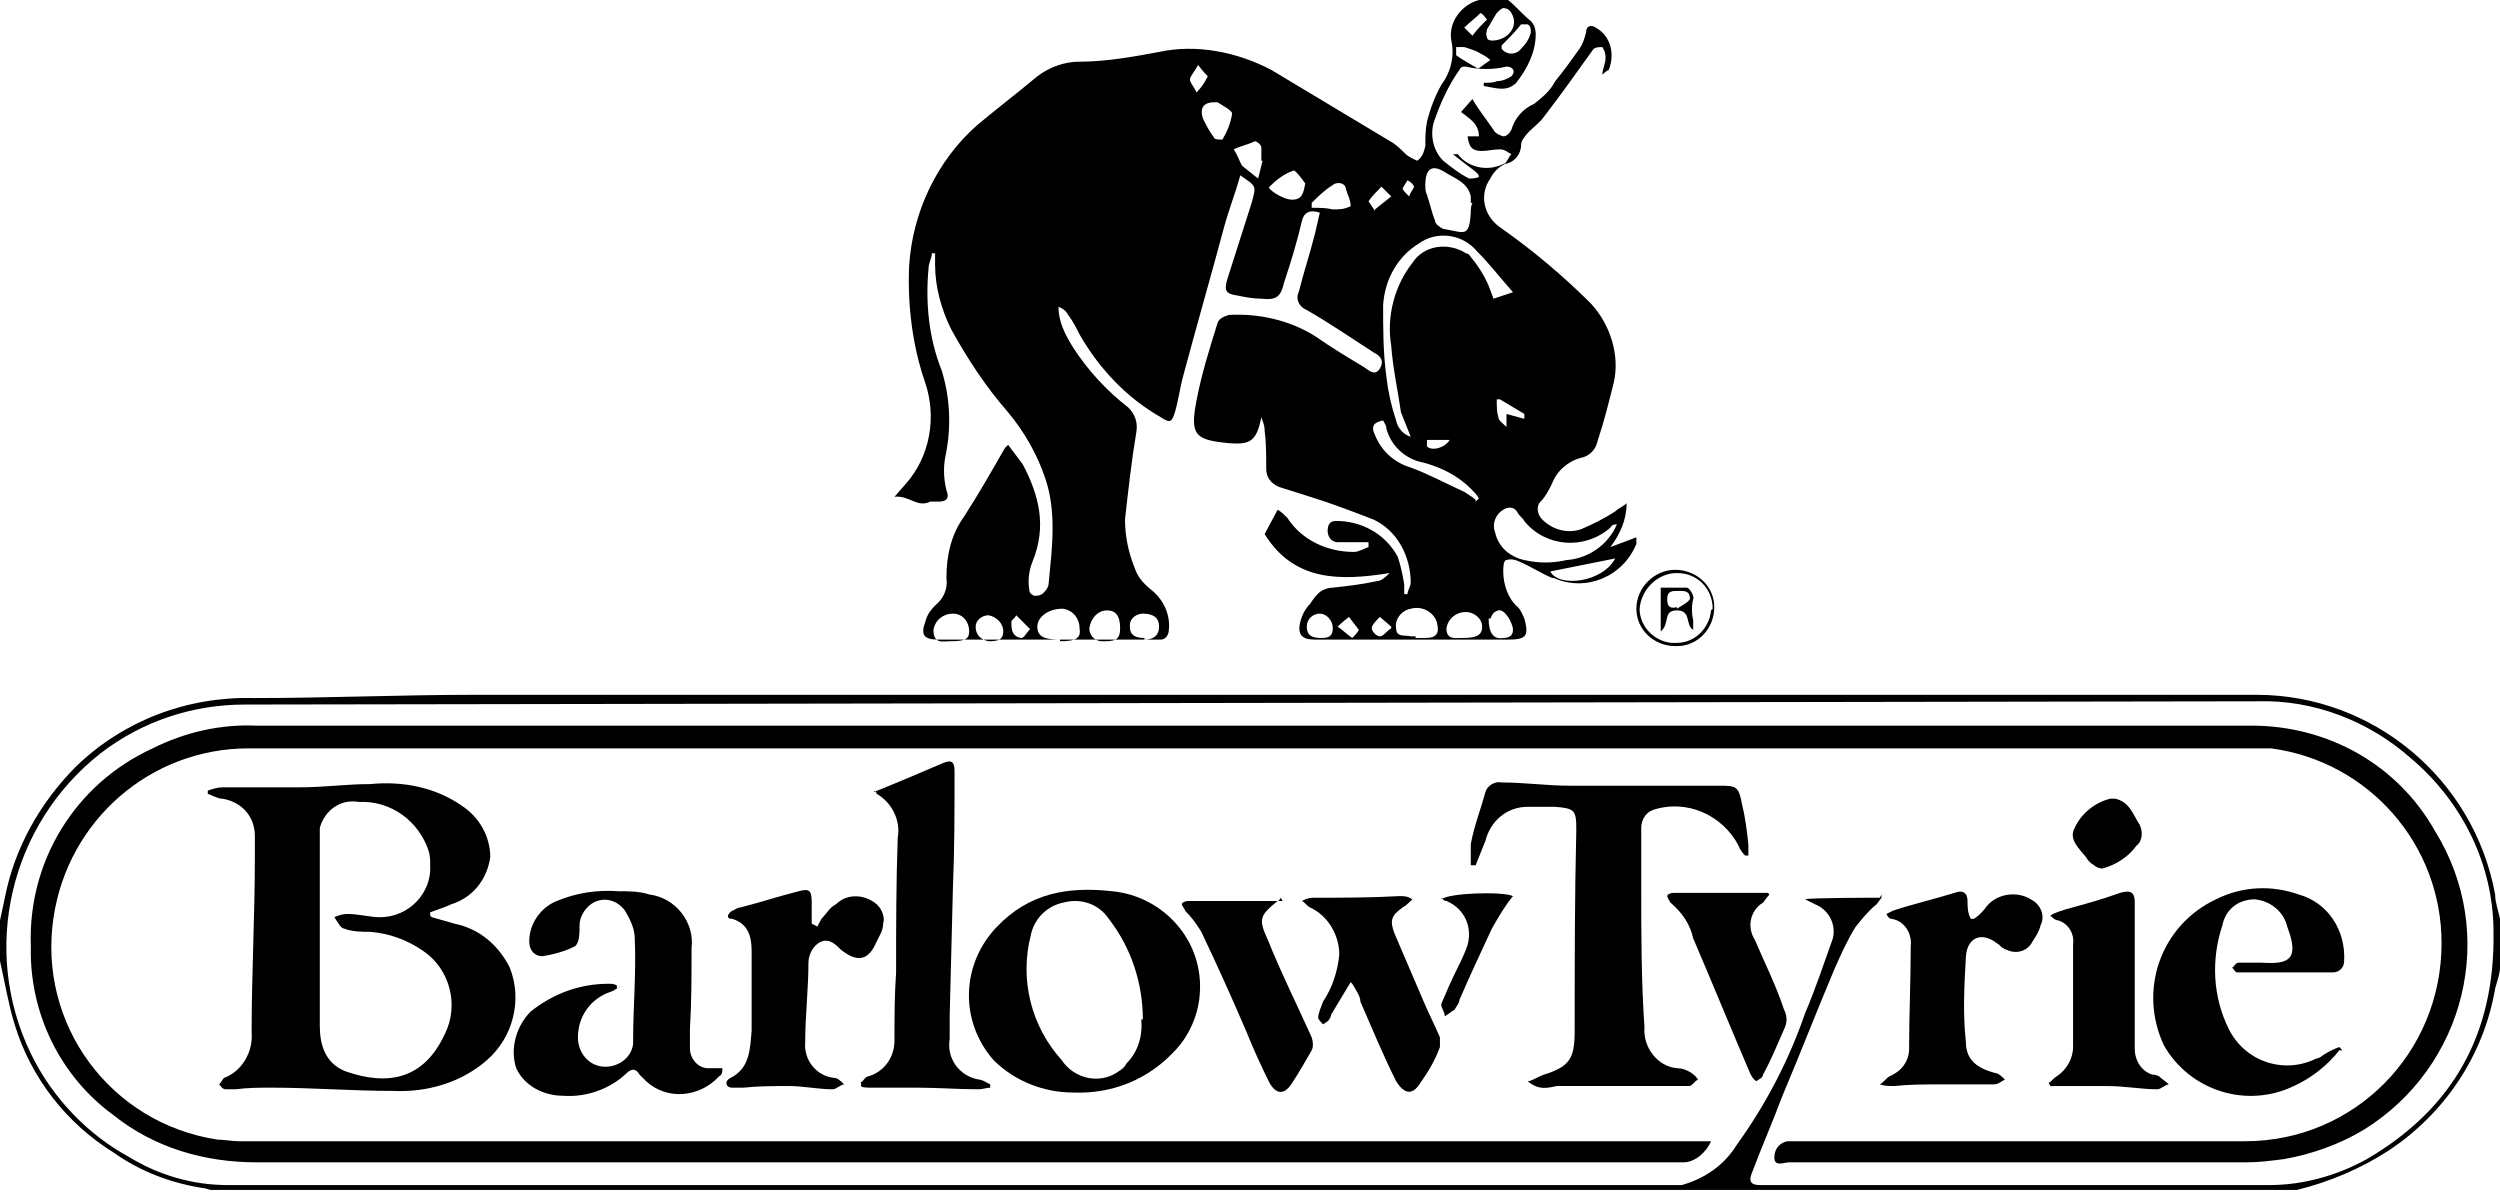
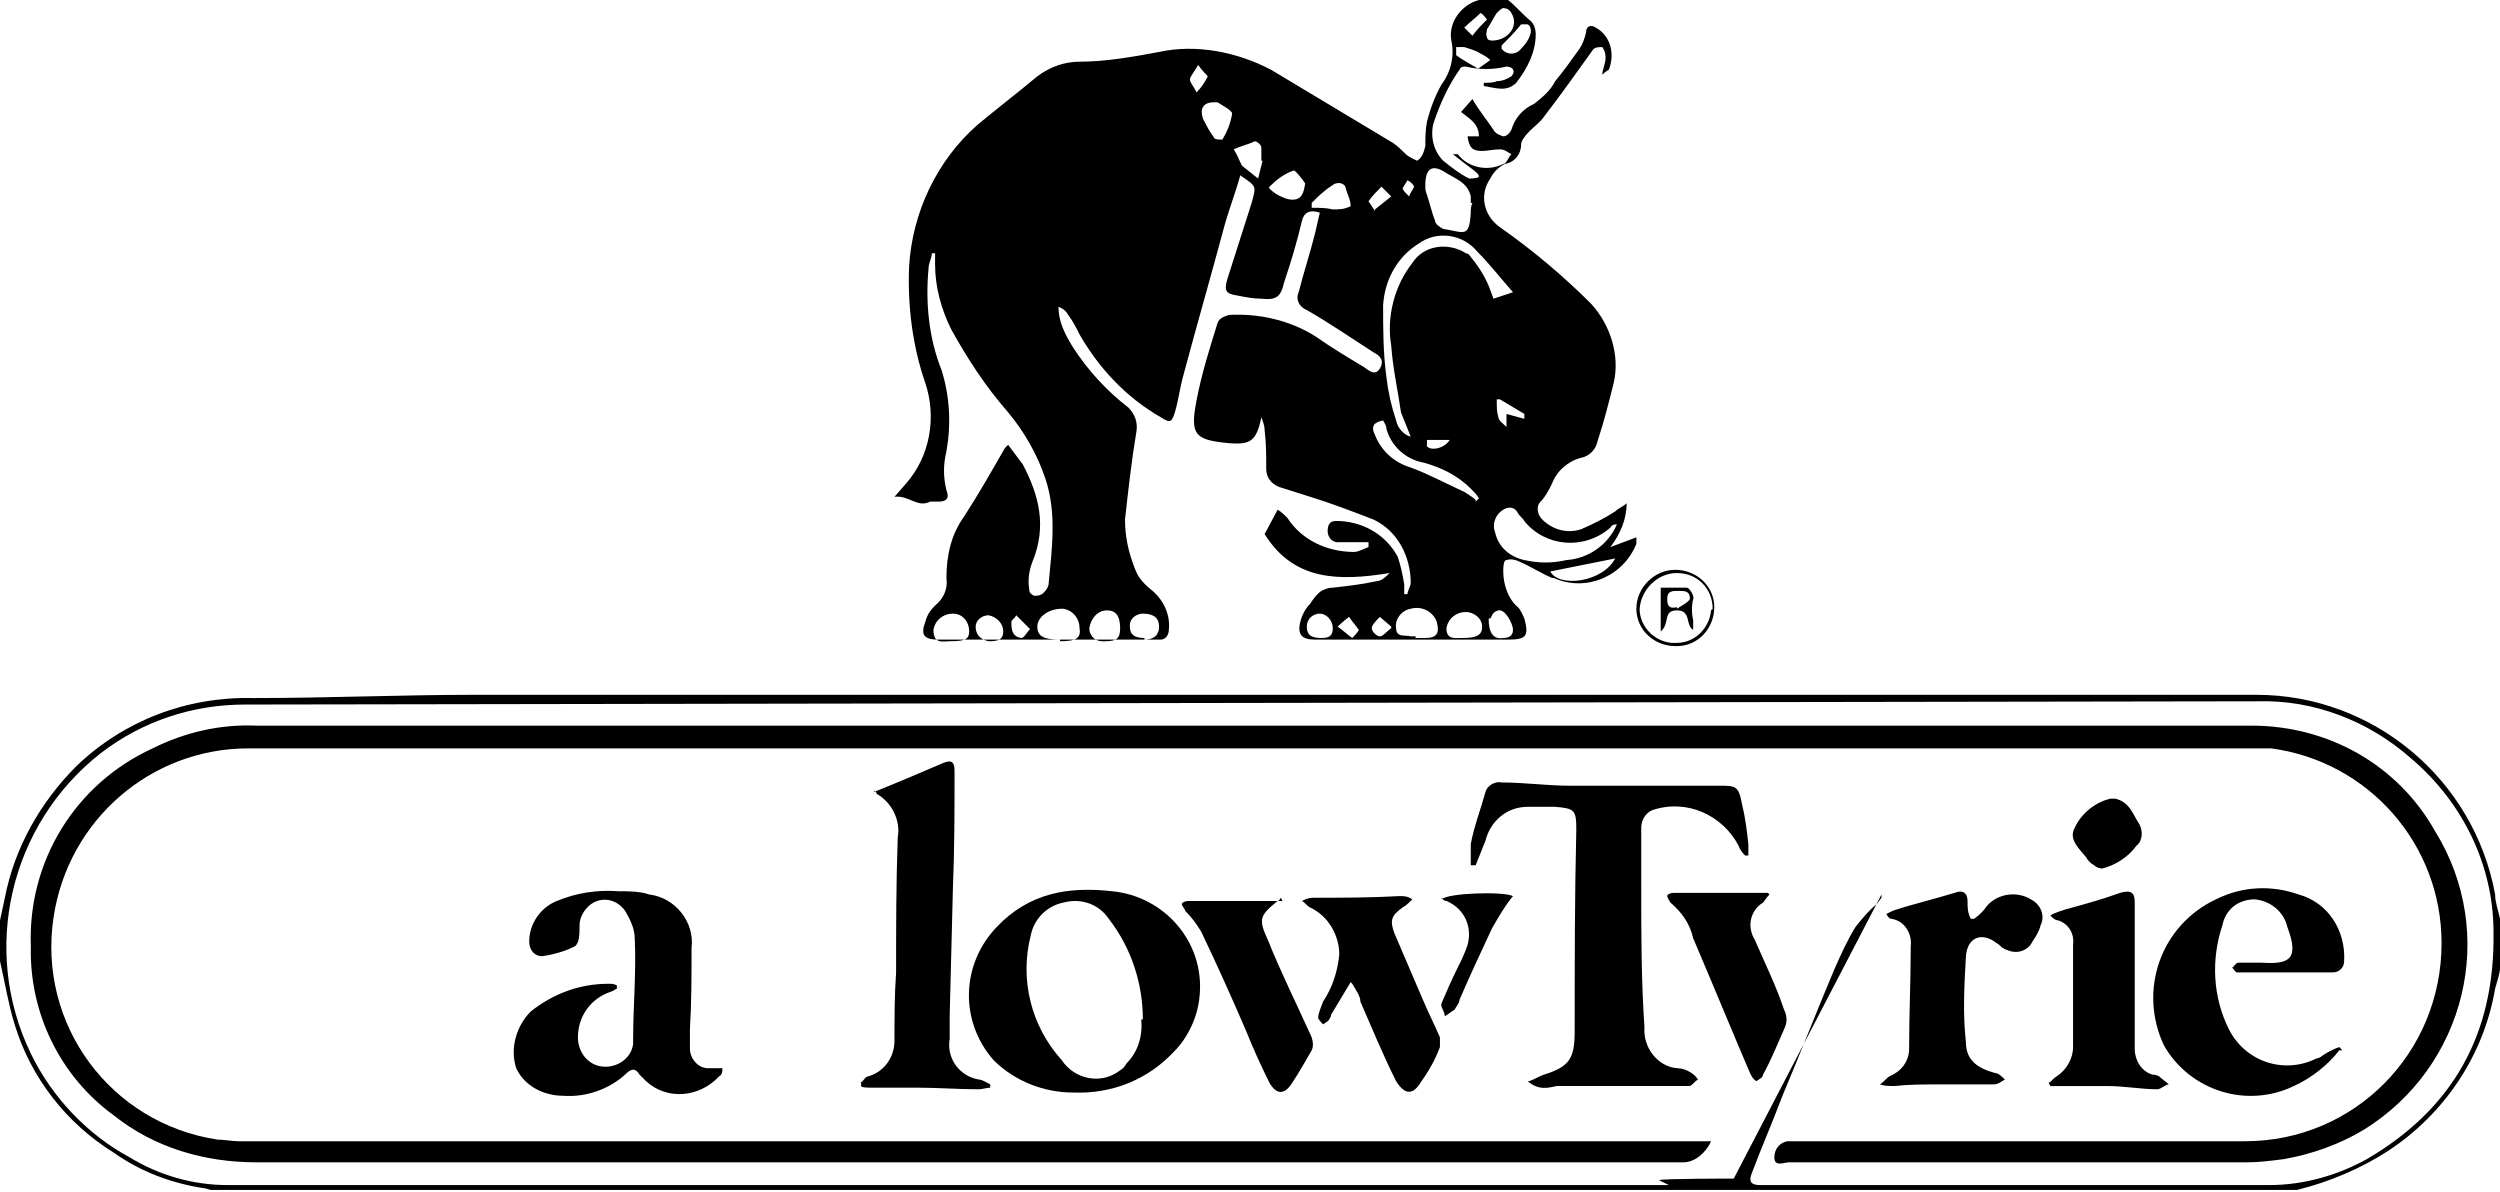
<svg xmlns="http://www.w3.org/2000/svg" version="1.1" viewBox="0 0 154 73.4">
  <g>
    <g id="Ebene_1">
      <g id="Ebene_2">
        <g id="Barlow">
          <path d="M92.9,0c.5.4.9.9,1.4,1.3.2.2.3.5.3.8,0,1.1-.5,2.1-1.2,3-.6.6-1.3.3-2,.2v-.2c.3,0,.6,0,.8-.1.3,0,.6-.1.9-.3.1-.1.2-.3.1-.4,0-.1-.2-.2-.4-.2-.8.2-1.7.2-2.5,0-.2,0-.3,0-.4.2-.7,1-1.2,2.1-1.6,3.3-.2.8,0,1.7.6,2.3.5.4,1,.8,1.6,1.1.1,0,.4,0,.6-.1,0-.2-.2-.3-.3-.4-.4-.3-.8-.6-1.3-1h.3c.6.8,1.8,1.1,2.8.6.2,0,.3-.4.5-.6-.2-.1-.4-.3-.7-.3-.4,0-.8.1-1.1.1-.6,0-.8-.2-.9-.9h.7c0-.8-.6-1.1-1.1-1.5l.7-.8c.4.7.9,1.3,1.3,1.9.1.2.3.3.6.4.2,0,.4-.2.5-.4.2-.7.7-1.3,1.4-1.6.5-.4,1-.8,1.3-1.4.5-.6,1-1.3,1.5-2,.2-.3.3-.6.4-1,0-.4.3-.5.6-.3.9.5,1.2,1.6.8,2.6,0,0,0,0,0,0,0,0-.2.1-.4.3,0-.3.2-.7.2-1,0-.2,0-.4-.2-.7-.2,0-.5,0-.6.2-1,1.4-2,2.8-3,4.1-.2.3-.6.6-.9.9-.3.3-.5.6-.5.8,0,.6-.4,1.1-1,1.2-.4.2-.7.5-.9.9-.7,1-.4,2.3.6,3,0,0,0,0,0,0,2,1.4,3.9,3,5.6,4.7,1.2,1.3,1.8,3.2,1.4,4.9-.3,1.2-.6,2.4-1,3.6-.1.5-.5.9-1,1-.8.2-1.5.8-1.8,1.6-.2.4-.4.8-.7,1.1-.3.3-.2.8.1,1.1.6.6,1.5.9,2.4.6.7-.3,1.5-.7,2.1-1.1.2-.2.5-.3.7-.5,0,1-.4,1.9-1,2.7l1.6-.6c0,.1,0,.3,0,.4-.8,2-3.1,3-5.1,2.1,0,0,0,0-.1,0-.7-.3-1.3-.7-2-1-.2-.1-.5-.2-.8-.1-.2,0-.2.5-.2.7,0,.8.3,1.7.9,2.2.2.2.3.5.4.7.3,1.1.1,1.3-1,1.3h-11.9c-.8,0-1.1-.3-.9-1.1.1-.4.3-.8.6-1.1.2-.3.4-.6.7-.8.2-.1.4-.2.7-.2.9-.1,1.8-.2,2.7-.4.3,0,.6-.3.8-.5-3.1.5-5.9.5-7.7-2.4l.8-1.5c.2.1.4.3.6.5.9,1.4,2.5,2.1,4.1,2.1.3,0,.6-.2.9-.3v-.3h-1.9c-.4,0-.7-.4-.6-.9s.5-.4.8-.4c1.5.1,2.8.9,3.5,2.2.2.6.3,1.1.4,1.7,0,.2,0,.4,0,.6h.2c0-.2.2-.5.2-.7,0-1.6-.8-3.2-2.3-3.9-1.3-.5-2.6-1-3.9-1.4-.6-.2-1.3-.4-1.9-.6-.5-.2-.8-.6-.8-1.1,0-.8,0-1.6-.1-2.4,0-.3-.1-.5-.2-.8-.3,1.5-.7,1.7-2,1.6-2.1-.2-2.4-.5-2-2.6.3-1.6.8-3.2,1.3-4.8.1-.3.4-.4.7-.5,1.8-.1,3.7.3,5.3,1.3,1,.7,2,1.3,3,1.9.3.2.7.6,1,.1s0-.8-.4-1c-1.4-.9-2.7-1.8-4.1-2.6-.5-.2-.7-.7-.5-1.1.3-1.2.7-2.4,1-3.6l.3-1.3q-.9-.3-1.1.5c-.3,1.3-.7,2.6-1.1,3.8-.2.9-.5,1.1-1.4,1-.5,0-1-.1-1.5-.2-.7-.1-.8-.3-.6-1,.5-1.6,1-3.1,1.5-4.7.3-1.1.3-1-.7-1.7-.3,1.1-.7,2.1-1,3.2-.8,3-1.7,6.1-2.5,9.1-.2.7-.3,1.5-.5,2.2s-.3.8-.9.4c-2.1-1.2-3.8-3-5-5.1-.2-.4-.4-.8-.7-1.2-.1-.2-.3-.4-.6-.5,0,.9.4,1.7.9,2.5.9,1.4,2.1,2.7,3.4,3.7.4.4.6.9.5,1.5-.3,1.8-.5,3.6-.7,5.4,0,1,.2,2,.6,3,.2.6.6,1,1.1,1.4.7.6,1.1,1.5,1,2.4,0,.3-.2.6-.5.6,0,0,0,0-.1,0h-13.6c-.9,0-1.1-.3-.8-1.1.1-.4.3-.7.6-1,.5-.4.8-1,.7-1.7,0-1.4.3-2.7,1.1-3.8.9-1.4,1.7-2.8,2.5-4.2,0,0,.1-.1.2-.2.3.4.6.8.9,1.2,1,1.9,1.5,3.8.6,6-.2.5-.3,1.1-.2,1.7,0,.2.1.3.3.4.2,0,.4,0,.6-.2.2-.2.3-.4.3-.6.2-2.1.5-4.3-.2-6.4-.5-1.5-1.3-2.9-2.3-4.1-1.4-1.6-2.5-3.3-3.5-5.1-.6-1.2-1-2.6-1-4,0-.2,0-.4,0-.7h-.2c0,.3-.2.6-.2.9-.2,2.1,0,4.3.8,6.3.5,1.6.6,3.3.3,5-.2.8-.2,1.6,0,2.4.2.5,0,.7-.5.7-.2,0-.3,0-.5,0-.8.4-1.3-.4-2.2-.3l.7-.8c1.5-1.7,1.9-4.1,1.2-6.2-.8-2.3-1.1-4.8-1-7.2.2-3.3,1.7-6.5,4.2-8.7,1.2-1,2.5-2,3.7-3,.8-.6,1.7-.9,2.6-.9,1.6,0,3.3-.3,4.9-.6,2.3-.5,4.8,0,6.9,1.1,2.5,1.5,5,3,7.5,4.5.3.2.6.5.8.7s.7.4.7.4c.3-.2.4-.5.5-.9,0-.5,0-1,.1-1.5.2-.8.5-1.6.9-2.3.6-.8.8-1.8.6-2.7-.2-1.1.6-2.2,1.7-2.5L92.4,0h.5ZM93.2,18c-.8-.9-1.4-1.7-2.2-2.5-.9-1.1-2.5-1.3-3.6-.5-1.3.8-2.1,2.2-2.2,3.8,0,1.5,0,2.9.2,4.4.1.9.3,1.8.6,2.7.1.5.5.9.9,1-.2-.5-.4-1-.6-1.5-.2-1.4-.5-2.7-.6-4.1-.3-1.8.2-3.7,1.3-5.1.7-1.1,2.2-1.3,3.3-.6,0,0,.1,0,.2.1.5.6.9,1.2,1.2,1.9.1.3.2.5.3.8l1.2-.4ZM99.6,32.3c-.1,0-.3,0-.4.2-1.6,1.4-4,1.2-5.3-.4-.1-.2-.3-.3-.4-.5-.2-.4-.6-.4-.9-.2-.5.3-.7.9-.5,1.4.2.9.9,1.5,1.8,1.7.9.2,1.7.2,2.6,0,1.4-.1,2.6-1,3.1-2.2h0ZM90.6,12.5c0-.1,0-.2,0-.4-.2-.9-1-1.1-1.6-1.5-.8-.5-1.2-.2-1.2.8,0,.2,0,.4.1.6.2.6.3,1.1.5,1.6,0,.2.3.4.5.5,1.3.2,1.6.6,1.7-1,0-.2,0-.4.1-.6h0ZM90.9,30.9l.2-.2c-.1-.2-.3-.4-.5-.6-.8-.8-1.8-1.3-2.9-1.6-1.1-.2-2-1-2.3-2.1,0-.2-.1-.3-.2-.5-.5.1-.8.3-.5.9.4,1,1.2,1.7,2.2,2,1.1.4,2.2,1,3.3,1.5.3.2.5.3.7.5h0ZM65.3,39.5c1,0,1.3-.2,1.2-.8,0-.6-.4-1.1-1-1.2,0,0,0,0-.1,0-.8,0-1.5.5-1.5,1.1s.4.8,1.4.8ZM87.2,39.3h.6c.7,0,.9-.3.7-1-.2-.6-.9-1-1.6-.8-.6.1-1,.7-.9,1.2,0,.6.6.4.9.5h.3ZM58.5,39.5c.9,0,1.2-.1,1.2-.6,0-.6-.4-1.1-1-1.1-.6,0-1.1.4-1.2,1,0,.9.6.7,1,.7ZM77.8,9.9h-.1c0-.3,0-.5,0-.8,0-.2-.3-.4-.4-.4-.4.2-.9.3-1.3.5.2.3.3.6.5,1,0,0,0,0,0,0l1,.8.3-1.2ZM69,38.7c0-.8-.3-1.1-.8-1.1-.6,0-1,.5-1.1,1.1,0,.4.3.8.8.8,0,0,.1,0,.2,0,.7,0,.9-.2.9-.8ZM95.5,35.2c.5,1,3.2.7,4-.8l-4,.8ZM74.8,6.3c-.7,0-.9.4-.7,1,.2.4.4.8.7,1.2,0,.1.4.1.5.1.3-.5.5-1,.6-1.6,0-.2-.6-.5-.9-.7ZM80.4,11.3c-.2-.3-.6-.8-.7-.8-.6.2-1.1.6-1.5,1-.2.1.8.8,1.4.8s.7-.4.8-1h0ZM80.8,12.5v.3c.5,0,.9,0,1.3.1.4,0,.7,0,1.1-.2,0-.4-.2-.7-.3-1.1,0-.2-.3-.4-.6-.3,0,0-.1,0-.2.1-.5.3-.9.7-1.3,1.1h0ZM90.1,39.3c.9,0,1.2-.2,1.2-.7,0-.5-.5-.9-1-.9-.6,0-1.1.4-1.2,1,0,.7.5.6.9.6h0ZM70.5,39.4c.6,0,.9-.3.9-.8s-.3-.8-1-.8c-.4,0-.8.3-.8.7,0,0,0,0,0,.1,0,.5.3.7.9.7h0ZM91.9,2.5c1,0,1.7-.9,1.2-1.7-.1-.2-.3-.3-.5-.3-.1,0-.3.2-.4.3-.2.3-.4.7-.6,1,0,.1-.1.3,0,.5,0,.2.3.2.3.2ZM61,39.5c.6,0,.8-.2.8-.6,0-.5-.4-.9-.9-1-.4,0-.8.3-.8.7,0,0,0,0,0,0,0,.5.3.8.8.9,0,0,0,0,0,0ZM81.3,39.3c.4,0,.8,0,.8-.6,0-.5-.4-.9-.8-.9-.4,0-.8.3-.8.8,0,.6.4.7.9.7h0ZM91.7,38.1c0,.9.3,1.3.9,1.2.3,0,.6-.1.6-.5s-.5-1.3-.9-1.2-.4.4-.5.5h0ZM92.5,3c.3.4.9.4,1.2,0,.3-.3.5-.6.6-1,0-.2,0-.4-.2-.5-.1,0-.3,0-.4,0-.4.5-.8.9-1.2,1.3ZM91.1,4.2l.7-.5c-.2-.2-.4-.3-.6-.4-.3-.2-.7-.3-1-.4-.2,0-.3,0-.5,0,0,.2,0,.5,0,.5.4.3.8.5,1.3.8ZM93.9,25.8v-.3c0,0-1.5-.9-1.5-.9h-.2c0,.5,0,.8.1,1.1,0,.2.3.4.5.6v-.6c0,0,0-.1,0-.2l1.1.3ZM84.7,12.9l1-.8-.6-.6c-.3.3-.6.6-.8.9,0,0,.2.3.4.6ZM73.8,4c-.2.4-.5.7-.5.9s.3.5.4.8c.3-.3.5-.6.7-1,0,0-.3-.3-.6-.7ZM90.7,2.2c.3-.4.6-.7.9-1-.1-.1-.2-.3-.4-.4-.3.3-.7.6-1,.9l.5.5ZM63.5,38.8l-.9-.9c-.1.2-.3.3-.3.4,0,.4,0,.9.6,1,.2,0,.3-.3.6-.6ZM82.4,38.6c.3.2.6.5.9.7,0,0,.4-.4.4-.5-.2-.3-.4-.5-.6-.8,0,0-.4.3-.7.6ZM85.7,38.6l-.7-.6c-.2.2-.5.5-.5.7s.3.5.5.5.4-.3.7-.5h0ZM89.3,27.1h-1.4s0,.3,0,.4c.3.3,1.1.1,1.4-.4h0ZM86.8,12.1c.1-.3.3-.5.3-.6s-.2-.3-.4-.4c-.1.2-.2.3-.3.5,0,.1.2.3.4.5Z" />
-           <path d="M0,56.7c.1-.5.2-.9.3-1.4.6-3.1,2.2-5.9,4.4-8.1,2.9-2.8,6.8-4.3,10.9-4.2,4.6,0,9.1-.2,13.6-.2h109.8c7.2,0,13.4,5.2,14.7,12.3,0,.5.2,1,.3,1.5v3c0,.4-.2.9-.3,1.3-.7,4.1-3.1,7.7-6.6,10-1.7,1.1-3.6,1.9-5.6,2.4H13c-.1,0-.3-.1-.4-.1-2-.3-3.9-1-5.6-2.2-2.9-1.8-5.1-4.6-6.1-7.9-.4-1.3-.6-2.6-.9-3.9v-2.6ZM115.9,55.1v.2c0,0-.3.4-.3.4-.5.4-.9.9-1.3,1.4-.5.8-.9,1.7-1.3,2.6-1.1,2.6-2.1,5.2-3.2,7.8-.6,1.6-1.3,3.2-1.9,4.8-.2.5,0,.7.5.7h31.4c2.1,0,4.2-.6,6-1.6,5.3-3.1,7.9-7.7,7.8-14,0-4.1-1.9-8-5.1-10.7-2.6-2.3-6-3.6-9.4-3.5l-124,.2c-3.2,0-6.3,1-8.9,3-5.6,4.4-7.4,12.1-4.3,18.5,1.3,2.7,3.5,5,6.1,6.4,1.8,1.1,3.9,1.7,6,1.7h88.8c.3,0,.5,0,.8,0,1.4-.4,2.6-1.2,3.4-2.5,1.8-2.5,3.2-5.2,4.2-8.1.6-1.4,1.1-2.9,1.6-4.3.4-.9,0-2-1-2.4l-.6-.3h0c0-.1,4.6-.1,4.6-.1Z" />
+           <path d="M0,56.7c.1-.5.2-.9.3-1.4.6-3.1,2.2-5.9,4.4-8.1,2.9-2.8,6.8-4.3,10.9-4.2,4.6,0,9.1-.2,13.6-.2h109.8c7.2,0,13.4,5.2,14.7,12.3,0,.5.2,1,.3,1.5v3c0,.4-.2.9-.3,1.3-.7,4.1-3.1,7.7-6.6,10-1.7,1.1-3.6,1.9-5.6,2.4H13c-.1,0-.3-.1-.4-.1-2-.3-3.9-1-5.6-2.2-2.9-1.8-5.1-4.6-6.1-7.9-.4-1.3-.6-2.6-.9-3.9v-2.6ZM115.9,55.1v.2c0,0-.3.4-.3.4-.5.4-.9.9-1.3,1.4-.5.8-.9,1.7-1.3,2.6-1.1,2.6-2.1,5.2-3.2,7.8-.6,1.6-1.3,3.2-1.9,4.8-.2.5,0,.7.5.7h31.4c2.1,0,4.2-.6,6-1.6,5.3-3.1,7.9-7.7,7.8-14,0-4.1-1.9-8-5.1-10.7-2.6-2.3-6-3.6-9.4-3.5l-124,.2c-3.2,0-6.3,1-8.9,3-5.6,4.4-7.4,12.1-4.3,18.5,1.3,2.7,3.5,5,6.1,6.4,1.8,1.1,3.9,1.7,6,1.7h88.8l-.6-.3h0c0-.1,4.6-.1,4.6-.1Z" />
          <path d="M103.2,39.8c-1.3,0-2.4-1-2.4-2.3,0,0,0,0,0,0,0-1.3,1.1-2.4,2.4-2.4,1.3,0,2.4,1,2.4,2.3,0,1.3-1,2.4-2.3,2.4,0,0-.1,0-.2,0ZM105.5,37.5c0-1.2-.9-2.2-2.2-2.2-1.2,0-2.2,1-2.3,2.2,0,1.2,1.1,2.2,2.3,2.1,1.1,0,2-.9,2.1-2h0Z" />
          <path d="M105.4,70.3c-.3.7-1,1.3-1.7,1.3H15.8c-3.2,0-6.3-.9-8.8-2.9-3.3-2.4-5.2-6.3-5.1-10.4-.2-5.2,2.7-10,7.5-12.2,2-1,4.2-1.5,6.4-1.4,41,0,82,0,122.9,0,4.7,0,9,2.4,11.3,6.5,3.9,6.3,1.9,14.5-4.4,18.4-1.5.9-3.2,1.5-4.9,1.8-.8.1-1.5.2-2.3.2h-28.2c-.3,0-.9.3-.9-.3,0-.5.3-.9.8-1,0,0,.1,0,.2,0h28c6.7,0,12.1-5.4,12.1-12.2,0-6.1-4.5-11.2-10.5-12-.5,0-.9,0-1.4,0H15.3c-6,0-11.1,4.4-12,10.4-1,6.6,3.5,12.7,10.1,13.7.4,0,.9.1,1.3.1,1.3,0,2.6,0,3.8,0h86.8Z" />
-           <path d="M26.6,56.5l1.4.4c1.5.3,2.7,1.3,3.4,2.7.8,2,.2,4.3-1.4,5.7-1.6,1.4-3.7,2-5.8,1.9-2.5,0-5-.2-7.5-.2-.7,0-1.4,0-2.2.1-.2,0-.4,0-.6,0-.2,0-.3-.2-.4-.3.1-.1.2-.3.3-.4,1.1-.4,1.8-1.6,1.7-2.8,0-3.6.2-7.2.2-10.8,0-.4,0-.9,0-1.3,0-1.2-.8-2.1-2-2.3-.3,0-.6-.2-.9-.3v-.2c.3-.1.6-.2.9-.2,1.6,0,3.1,0,4.7,0s2.9-.2,4.4-.2c2-.2,4,.2,5.6,1.3,1.1.7,1.8,1.9,1.8,3.2-.2,1.4-1.1,2.5-2.4,2.9-.4.2-.8.3-1.3.5v.2ZM19.7,58.2h0c0,1.7,0,3.3,0,5,0,1.1.3,2.3,1.6,2.8,2.6.9,4.8.5,6.1-2.3.9-1.8.3-4-1.3-5.1-1-.7-2.1-1.1-3.3-1.2-.5,0-1.1,0-1.6-.2-.2,0-.4-.4-.6-.7.2-.1.5-.2.8-.2.7,0,1.4.2,2,.2,1.8,0,3.2-1.5,3.1-3.2,0-.3,0-.6-.1-.9-.6-1.8-2.3-3.1-4.3-3-1.1-.2-2.1.5-2.4,1.6,0,.2,0,.5,0,.7,0,2.2,0,4.4,0,6.6Z" />
          <path d="M94.2,66.6c.3-.1.6-.3.9-.4,1.6-.5,1.9-1,1.9-2.7,0-4.1,0-8.2.1-12.4,0-1.2-.1-1.3-1.3-1.4h-1.7c-1.3,0-2.3.9-2.6,2.1-.2.5-.4,1-.6,1.5h-.3c0-.5,0-.9,0-1.3.2-1.1.6-2.1.9-3.2.1-.4.6-.7,1-.6,1.4,0,2.8.2,4.2.2h9.2c1,0,1.2,0,1.4,1.1.2.8.3,1.6.4,2.5,0,.2,0,.4,0,.7h-.2c-.1-.1-.3-.3-.4-.6-1-1.9-3.2-2.9-5.3-2.2-.5.2-.7.7-.7,1.1v3.6c0,2.9,0,5.8.2,8.7-.1,1.2.8,2.4,2,2.5.3,0,.6.1.9.3s.3.3.4.4c-.2.1-.3.3-.5.4-.3,0-.6,0-.9,0h-7.3c-.5.1-1.1.3-1.8-.3Z" />
          <path d="M66.1,67.3c-1.8,0-3.6-.7-4.9-2-2.1-2.4-2-5.9.2-8.2,2-2.1,4.4-2.5,7.1-2.2,3.2.3,5.7,3.1,5.4,6.4-.1,1.3-.7,2.6-1.6,3.5-1.6,1.7-3.8,2.6-6.2,2.5ZM70.4,62.8c0-2.2-.7-4.4-2.1-6.2-.6-.9-1.7-1.3-2.8-1-1,.2-1.8,1-2,2-.7,2.7,0,5.6,1.9,7.7.8,1.2,2.4,1.5,3.5.7.2-.1.4-.3.5-.5.7-.7,1-1.7.9-2.7Z" />
          <path d="M38.3,60.7c-.2.1-.4.3-.7.4-1.2.4-2,1.5-2,2.8,0,.9.6,1.7,1.5,1.8.9.1,1.8-.5,1.9-1.4,0,0,0-.1,0-.2,0-2.1.2-4.2.1-6.3,0-.6-.3-1.2-.6-1.7-.5-.7-1.4-.9-2.1-.4-.4.3-.7.8-.7,1.3,0,.5,0,1.1-.3,1.3-.6.3-1.3.5-2,.6-.5,0-.8-.4-.8-.9,0-1.1.7-2.1,1.7-2.5,1.2-.5,2.5-.7,3.8-.6.6,0,1.3,0,1.9.2,1.6.2,2.8,1.7,2.6,3.3,0,1.7,0,3.3-.1,5,0,.4,0,.8,0,1.2,0,.6.5,1.2,1.1,1.2.1,0,.3,0,.4,0,.2,0,.3,0,.5,0,0,.2,0,.4-.2.5-1.2,1.3-3.2,1.5-4.5.3-.1-.1-.3-.3-.4-.4-.3-.5-.6-.3-.9,0-1,.9-2.4,1.4-3.8,1.3-1.2,0-2.4-.6-2.9-1.7-.4-1.2,0-2.6.9-3.5,1.4-1.1,3-1.7,4.8-1.7.2,0,.3,0,.5.1v.2Z" />
          <path d="M53.8,48.8c1.5-.6,2.9-1.2,4.3-1.8.5-.2.7-.1.7.5,0,2.4,0,4.8-.1,7.2l-.2,7.9v1.4c-.2,1.2.6,2.3,1.8,2.5.2,0,.5.2.7.3v.2c-.2,0-.5.1-.7.1-1.3,0-2.5-.1-3.8-.1-1,0-2,0-2.9,0s-.4-.2-.6-.3c.2-.1.3-.4.5-.4,1-.3,1.6-1.2,1.6-2.2,0-1.4,0-2.8.1-4.2,0-2.8,0-5.5.1-8.3.2-1.1-.4-2.2-1.3-2.7,0,0,0-.1-.1-.2Z" />
          <path d="M144.1,64.7c-.7.9-1.7,1.7-2.8,2.2-2.9,1.4-6.4.3-8-2.5-1.6-3.4-.2-7.4,3.2-9,1.6-.8,3.4-.9,5.1-.3,1.8.5,2.9,2.2,2.8,4.1,0,.4-.3.7-.7.7-.6,0-1.1,0-1.7,0h-3.6c-.2,0-.4,0-.6,0-.1,0-.2-.2-.3-.3.1,0,.2-.3.4-.3.5,0,.9,0,1.4,0,1.6.1,2.4-.1,1.6-2.2-.2-.9-1-1.6-2-1.7-1,0-1.8.6-2,1.6-.7,2.1-.6,4.4.4,6.4,1,2,3.4,2.8,5.4,1.8.1,0,.3-.1.4-.2.3-.2.7-.4,1-.5l.2.2Z" />
          <path d="M116,56.4c.2-.1.4-.2.6-.3,1.2-.4,2.5-.7,3.8-1.1.5-.2.8,0,.8.5,0,.4,0,.7.2,1.1h.2c.3-.2.6-.5.8-.8.7-.8,1.9-.9,2.7-.4.6.3.9,1,.6,1.6,0,0,0,0,0,0-.1.4-.3.7-.5,1-.3.6-1,.8-1.6.5,0,0-.1,0-.2-.1-.1,0-.2-.2-.4-.3-.9-.7-1.8-.4-1.9.8-.1,1.8-.2,3.5,0,5.3,0,1.1.7,1.6,1.8,1.9.2,0,.4.2.6.4-.2.1-.4.3-.7.3-1.2,0-2.3,0-3.4,0-.9,0-1.8,0-2.7.1-.3,0-.6,0-.9-.1.3-.2.4-.4.6-.5.7-.3,1.2-.9,1.2-1.7,0-2.1.1-4.2.1-6.3.1-.8-.4-1.6-1.2-1.7-.1,0-.2-.1-.3-.3Z" />
-           <path d="M50.3,57.3c0-.2.2-.5.3-.7.3-.3.5-.7.9-.9.7-.7,1.8-.6,2.5,0,.1.1.2.2.3.4.1.2.2.5.1.8,0,.4-.2.7-.4,1.1-.5,1.2-1.2,1.3-2.2.5-.3-.3-.7-.7-1.2-.5-.5.2-.8.8-.8,1.3,0,1.6-.2,3.3-.2,4.9-.1,1.1.7,2.1,1.8,2.2,0,0,0,0,0,0,.2,0,.4.2.6.4-.2,0-.5.3-.7.3-.9,0-1.8-.2-2.7-.2s-1.9,0-2.8.1c-.2,0-.5,0-.7,0-.4,0-.5-.4-.1-.6,1.2-.6,1.2-1.8,1.3-2.9,0-1.6,0-3.2,0-4.9,0-.9-.2-1.7-1.2-2-.4,0-.3-.3,0-.5.1,0,.3-.2.5-.2,1.2-.3,2.4-.7,3.6-1,.7-.2.8,0,.8.7,0,.4,0,.9,0,1.3l.4.2Z" />
          <path d="M126.2,66.7c.2-.1.3-.3.5-.4.6-.4,1-1.1,1-1.8v-6.3c.1-.7-.3-1.3-.9-1.5-.2,0-.4-.2-.5-.3.3-.2.7-.3,1-.4,1.1-.3,2.2-.6,3.3-1,.7-.2.9,0,.9.6,0,2,0,4,0,6.1v2.9c0,.7.4,1.4,1.1,1.6.1,0,.2,0,.4.1.2.2.4.3.6.5-.2,0-.5.3-.7.3-1,0-2-.2-3.1-.2s-1.8,0-2.7,0c-.2,0-.4,0-.7,0h-.1Z" />
          <path d="M83.2,60.5l-1.2,2c0,.1-.1.3-.2.4,0,0-.3.2-.3.2s-.3-.3-.3-.4c0-.3.2-.7.3-1,.6-.9.9-1.9,1-2.9,0-1.2-.7-2.4-1.8-2.9-.2-.1-.3-.3-.5-.4.2-.1.4-.2.7-.2,1.8,0,3.5,0,5.3-.1.3,0,.5,0,.8.2-.2.2-.4.4-.6.5-.7.5-.8.8-.5,1.6.6,1.4,1.2,2.8,1.8,4.2.3.7.7,1.5,1,2.2,0,.2,0,.4,0,.6-.3.8-.7,1.5-1.2,2.2-.5.8-1,.7-1.5-.1-.8-1.6-1.5-3.3-2.2-4.9,0-.3-.2-.6-.5-1.1Z" />
          <path d="M78.9,55.3c0,0-.1.2-.2.2-1.1.9-1.2,1.1-.6,2.4.8,2,1.8,4,2.7,6,.1.3.1.6,0,.8-.4.7-.8,1.4-1.2,2-.5.8-1,.7-1.4,0-.5-1-1-2.1-1.4-3.1-.9-2.1-1.8-4.1-2.8-6.2-.3-.5-.6-.9-1-1.3,0-.1-.2-.3-.2-.4s.2-.2.4-.2h5.6s.1,0,.2,0Z" />
          <path d="M109,55.1c-.2.2-.3.4-.4.5-.8.5-1,1.5-.5,2.3.6,1.4,1.3,2.8,1.8,4.3.2.4.2.8,0,1.2-.4.9-.8,1.9-1.3,2.8,0,.2-.3.3-.4.4-.2-.1-.3-.3-.4-.5-1.2-2.8-2.3-5.5-3.5-8.3-.2-.9-.7-1.6-1.4-2.2,0,0-.2-.3-.2-.4,0-.1.2-.2.4-.2.5,0,1,0,1.5,0h3.5c.2,0,.4,0,.8,0Z" />
          <path d="M129.5,53.5c-.2,0-.4-.1-.5-.2-.2-.1-.4-.3-.5-.5-.4-.5-1.1-1.1-.7-1.8.4-.9,1.3-1.6,2.2-1.8,0,0,.2,0,.3,0,.9.2,1.1,1,1.5,1.6.2.4.2,1-.2,1.3-.5.7-1.3,1.2-2.1,1.4Z" />
          <path d="M88.8,55.4c.4-.4,3.8-.5,4.4-.2-.5.6-.9,1.3-1.3,2-.7,1.5-1.4,3-2,4.4,0,.2-.2.4-.3.6-.2.1-.4.3-.6.4,0-.3-.3-.6-.2-.8.3-.7.6-1.4.9-2,.2-.4.4-.8.6-1.3.5-1.2,0-2.5-1.2-3,0,0,0,0,0,0,0,0-.2,0-.3-.2Z" />
          <path d="M102.3,38.8v-2.6s0,0,0,0c.5,0,1.1,0,1.6,0,.2,0,.5.6.4.7-.1.4-.1.9,0,1.3,0,.2,0,.4,0,.6-.5-.3-.1-1.2-1-1.2s-.4.8-1,1.3ZM103.3,37.3v.2c.3-.2.7-.4.8-.6,0-.5-.3-.5-.7-.5s-.7,0-.7.5.2.6.6.5Z" />
        </g>
      </g>
    </g>
  </g>
</svg>